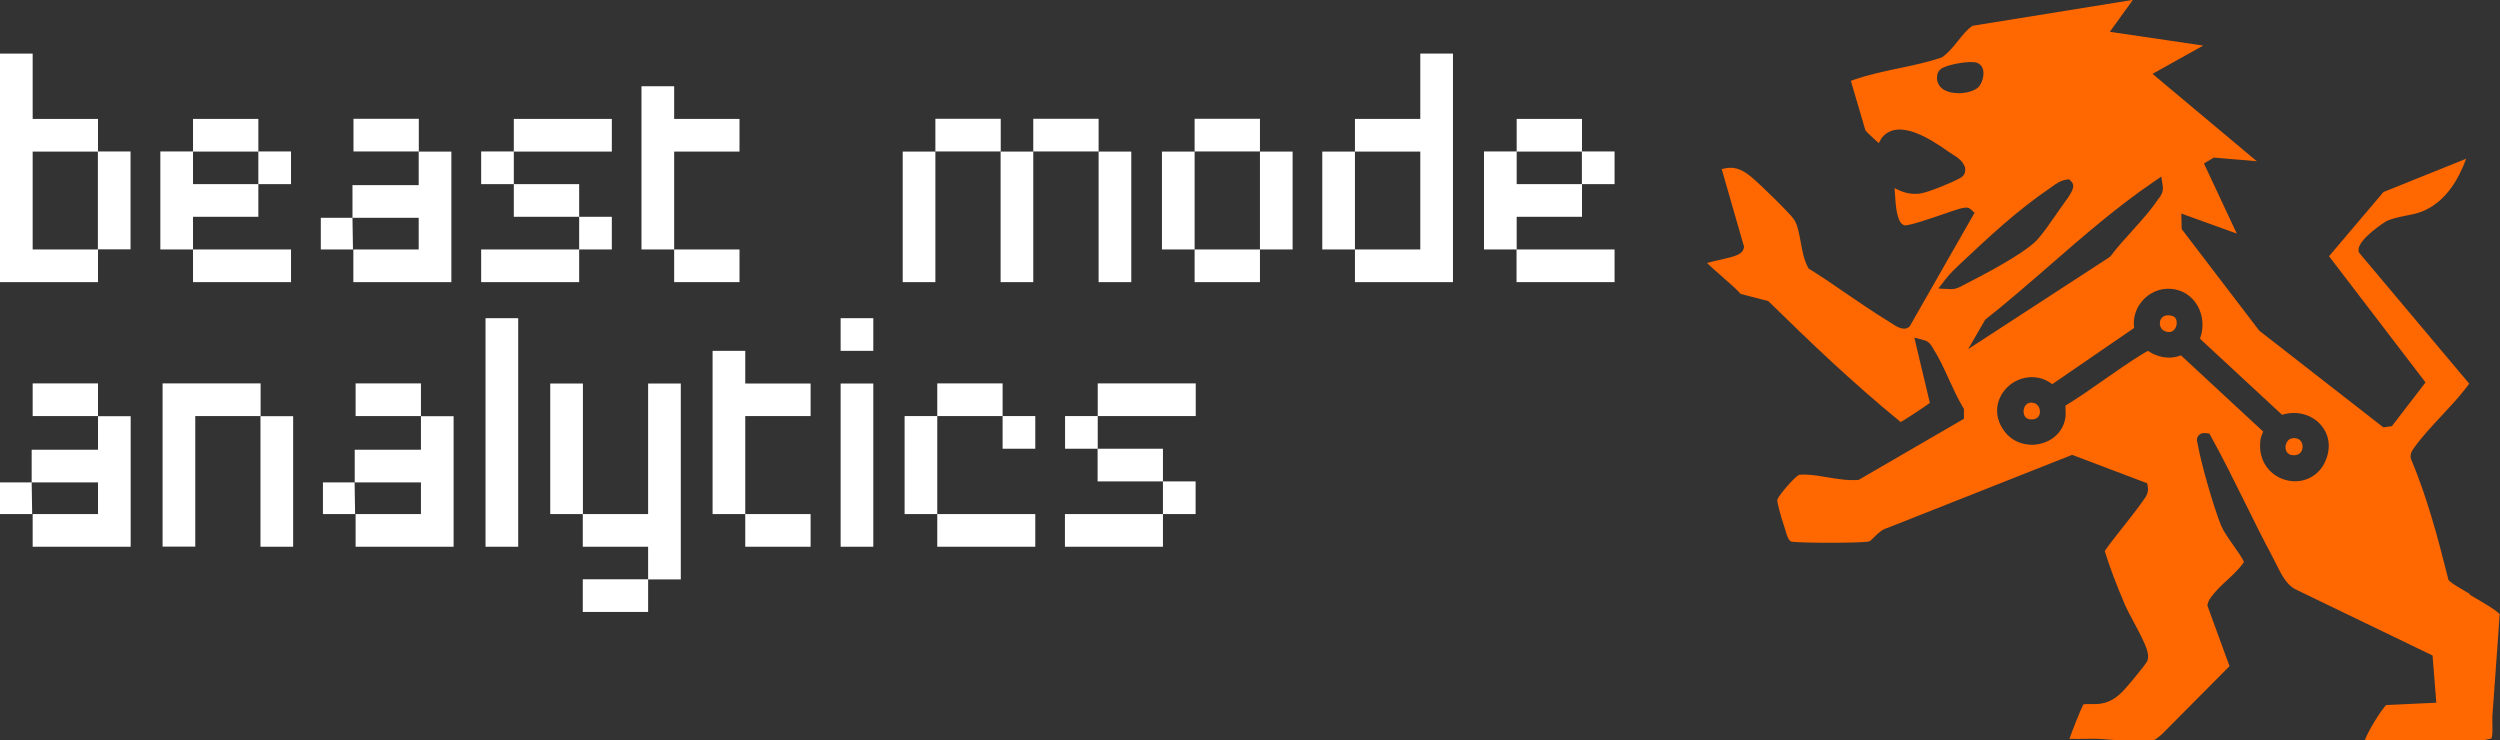
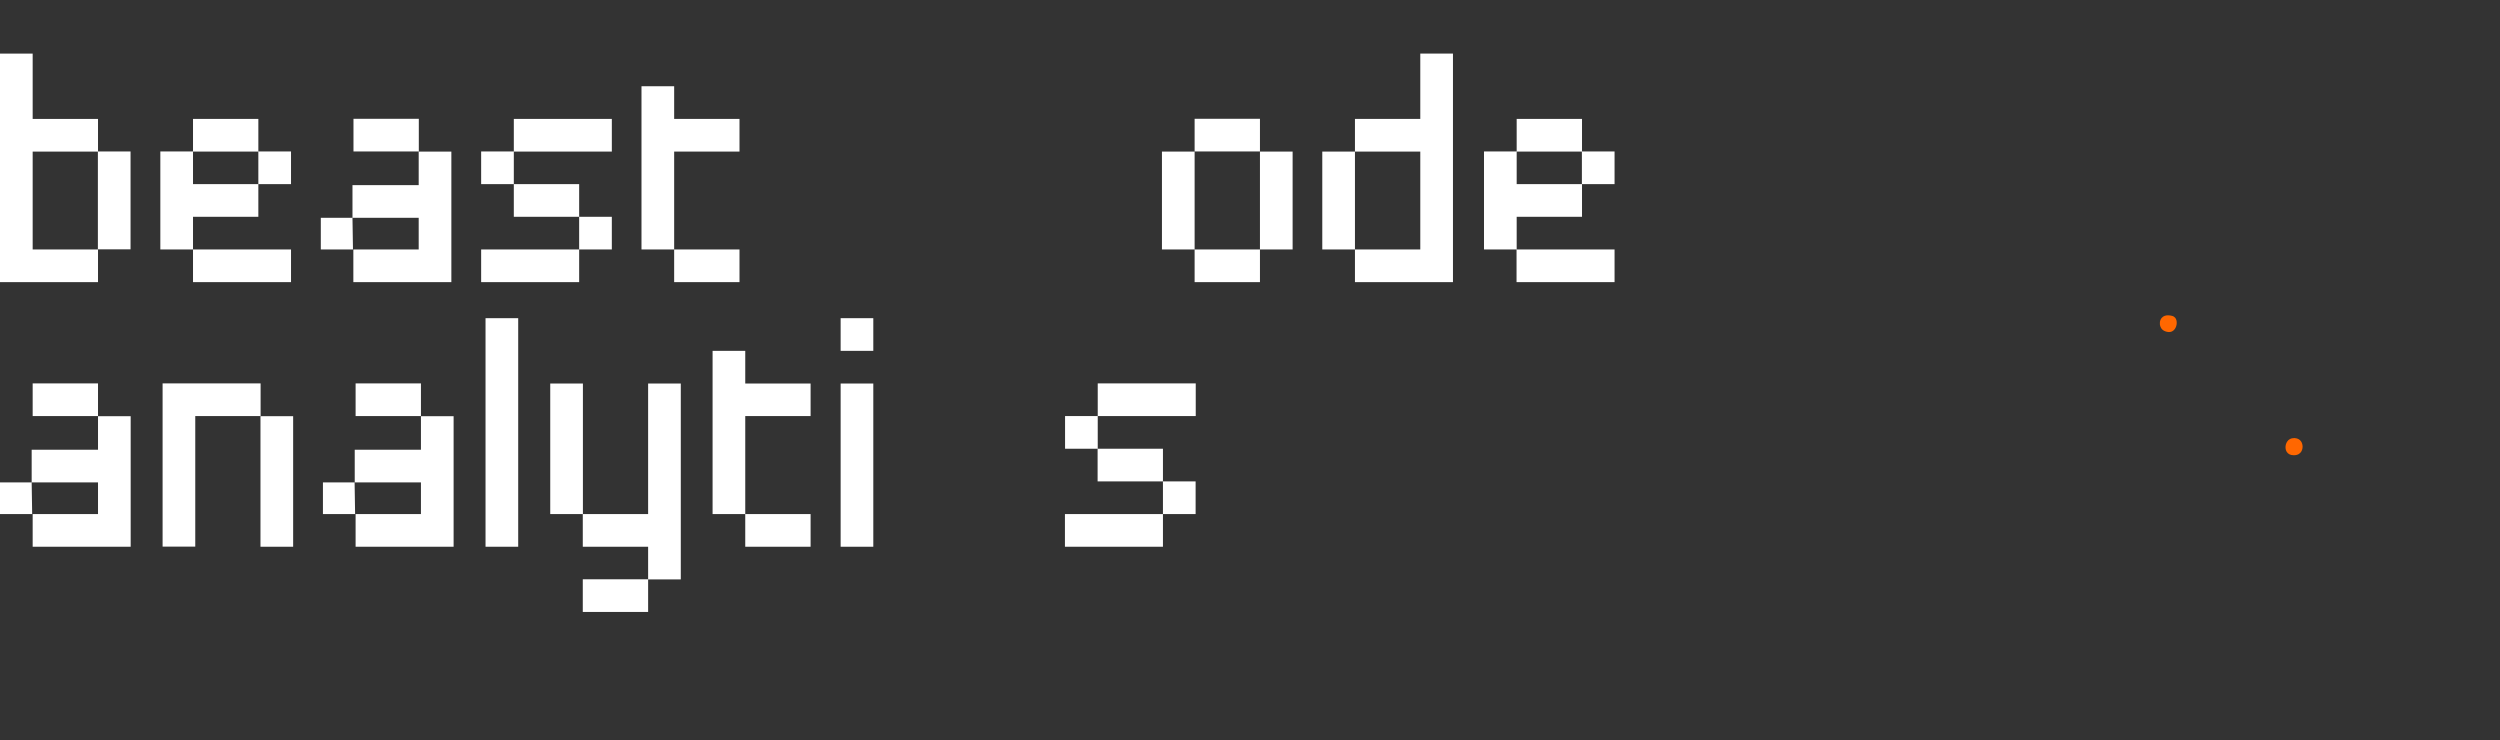
<svg xmlns="http://www.w3.org/2000/svg" id="Layer_2" data-name="Layer 2" viewBox="0 0 199.73 59.16">
  <rect x="0" y="0" width="199.73" height="59.16" fill="#333333" stroke="none" />
  <defs>
    <style>
      .cls-1 {
        fill: #ff6700;
      }

      .cls-2 {
        fill: #fff;
      }
    </style>
  </defs>
  <g id="Layer_1-2" data-name="Layer 1">
    <g>
      <path class="cls-2" d="M7.83,22.54H0V4.28h2.61v5.22h5.22v2.61H2.61v7.82h5.22v2.61ZM10.43,12.1v7.82h-2.61v-7.82h2.61Z" />
      <path class="cls-2" d="M12.81,12.1h2.61v2.61h5.22v2.61h-5.22v2.61h-2.61v-7.82ZM15.42,9.5h5.22v2.61h-5.22v-2.61ZM23.25,19.93v2.61h-7.83v-2.61h7.83ZM20.64,14.71v-2.61h2.61v2.61h-2.61Z" />
      <path class="cls-2" d="M28.2,19.93h-2.57v-2.53h2.53l.04,2.53ZM33.45,14.79v-2.68h2.61v10.43h-7.83v-2.61h5.22v-2.53h-5.29v-2.61h5.29ZM28.24,12.1v-2.61h5.22v2.61h-5.22Z" />
      <path class="cls-2" d="M38.44,14.71v-2.61h2.61v2.61h-2.61ZM46.27,22.54h-7.83v-2.61h7.83v2.61ZM41.05,9.5h7.83v2.61h-7.83v-2.61ZM46.27,14.71v2.61h-5.22v-2.61h5.22ZM48.88,17.32v2.61h-2.61v-2.61h2.61Z" />
      <path class="cls-2" d="M59.08,9.5v2.61h-5.22v7.82h-2.61V6.89h2.61v2.61h5.22ZM59.08,19.93v2.61h-5.22v-2.61h5.22Z" />
-       <path class="cls-2" d="M74.73,22.54h-2.61v-10.43h2.61v10.43ZM74.73,12.1v-2.61h5.22v2.61h-5.22ZM82.55,22.54h-2.61v-10.43h2.61v10.43ZM82.55,12.1v-2.61h5.22v2.61h-5.22ZM87.77,22.54v-10.43h2.61v10.43h-2.61Z" />
      <path class="cls-2" d="M92.83,19.93v-7.82h2.61v7.82h-2.61ZM95.44,12.1v-2.61h5.22v2.61h-5.22ZM95.44,22.54v-2.61h5.22v2.61h-5.22ZM100.66,19.93v-7.82h2.61v7.82h-2.61Z" />
      <path class="cls-2" d="M108.25,19.93h-2.61v-7.82h2.61v7.82ZM116.08,4.28v18.26h-7.83v-2.61h5.22v-7.82h-5.22v-2.61h5.22v-5.22h2.61Z" />
      <path class="cls-2" d="M118.56,12.1h2.61v2.61h5.22v2.61h-5.22v2.61h-2.61v-7.82ZM121.17,9.5h5.22v2.61h-5.22v-2.61ZM128.99,19.93v2.61h-7.83v-2.61h7.83ZM126.38,14.71v-2.61h2.61v2.61h-2.61Z" />
      <path class="cls-2" d="M2.57,41.07H0v-2.53h2.53l.04,2.53ZM7.83,35.93v-2.68h2.61v10.43H2.61v-2.61h5.22v-2.53H2.53v-2.61h5.29ZM2.61,33.24v-2.61h5.22v2.61H2.61Z" />
      <path class="cls-2" d="M12.99,30.63h7.83v2.61h-5.22v10.43h-2.61v-13.04ZM20.81,43.68v-10.43h2.61v10.43h-2.61Z" />
      <path class="cls-2" d="M28.37,41.07h-2.57v-2.53h2.53l.04,2.53ZM33.63,35.93v-2.68h2.61v10.43h-7.83v-2.61h5.22v-2.53h-5.29v-2.61h5.29ZM28.41,33.24v-2.61h5.22v2.61h-5.22Z" />
      <path class="cls-2" d="M38.79,43.68v-18.26h2.61v18.26h-2.61Z" />
      <path class="cls-2" d="M43.96,41.07v-10.43h2.61v10.43h-2.61ZM51.78,41.07v-10.43h2.61v15.65h-2.61v-2.61h-5.22v-2.61h5.22ZM51.78,48.89h-5.22v-2.61h5.22v2.61Z" />
      <path class="cls-2" d="M64.76,30.63v2.61h-5.22v7.83h-2.61v-13.04h2.61v2.61h5.22ZM64.76,41.07v2.61h-5.22v-2.61h5.22Z" />
      <path class="cls-2" d="M67.16,28.03v-2.61h2.61v2.61h-2.61ZM67.16,43.68v-13.04h2.61v13.04h-2.61Z" />
-       <path class="cls-2" d="M72.27,41.07v-7.83h2.61v7.83h-2.61ZM74.88,33.24v-2.61h5.22v2.61h-5.22ZM74.88,43.68v-2.61h7.83v2.61h-7.83ZM82.71,33.24v2.61h-2.61v-2.61h2.61Z" />
      <path class="cls-2" d="M85.09,35.85v-2.61h2.61v2.61h-2.61ZM92.91,43.68h-7.83v-2.61h7.83v2.61ZM87.7,30.63h7.83v2.61h-7.83v-2.61ZM92.91,35.85v2.61h-5.22v-2.61h5.22ZM95.52,38.46v2.61h-2.61v-2.61h2.61Z" />
    </g>
    <g>
-       <path class="cls-1" d="M197.33,47.46c-.82-.48-1.34-.78-1.6-1.01l-.11-.1-.04-.15c-.82-3.27-1.67-6.46-2.95-9.51l-.04-.15c-.03-.35.15-.58.25-.73.65-.91,1.45-1.77,2.23-2.6.63-.68,1.29-1.38,1.81-2.05l.08-.1c.06-.08.21-.26.31-.41l-8.82-10.49-.02-.15c-.09-.88,2.17-2.32,2.2-2.33.48-.23,1.04-.34,1.58-.45.43-.08.87-.17,1.24-.31,1.92-.76,2.94-2.53,3.58-4.24l-6.61,2.66-4.35,5.13,7.71,10.08-2.69,3.5-.68.09-9.91-7.72-6.2-8.12-.03-1.24,4.43,1.6-2.62-5.6.79-.47,3.43.29-8.33-6.98,4.05-2.26-7.46-1.1,1.84-2.55-12.81,2.07c-.44.29-.78.73-1.15,1.19-.36.45-.74.92-1.23,1.29l-.14.07c-1.1.37-2.29.62-3.44.86-1.15.24-2.34.5-3.4.86l-.14.05c-.09.03-.16.05-.22.08l1.16,3.95c.09.13.71.72,1.07,1.02.02-.03.03-.07.05-.09.07-.13.14-.27.24-.39,1.36-1.55,4,.28,5.27,1.16l.09.06c.08.05.16.1.24.16.36.22.81.5,1,1.04.07.44-.08.7-.44.88-.6.33-2.51,1.14-3.21,1.22-.82.09-1.41-.15-1.98-.44.01.14.02.29.03.44.06.95.15,2.39.77,2.53.35.05,2.06-.54,2.97-.85,1.71-.59,2.02-.7,2.33-.42l.29.27-5.19,9.09-.1.07c-.42.27-.95-.07-1.45-.4l-.12-.08c-1.13-.68-2.24-1.45-3.33-2.19-.97-.67-1.97-1.36-2.96-1.97l-.11-.07-.06-.12c-.31-.57-.44-1.3-.57-2-.12-.67-.25-1.36-.52-1.78-.3-.47-2.74-2.85-3.42-3.41-.85-.7-1.47-.88-2.37-.63l1.79,6.22-.04.14c-.14.48-.73.63-1.95.9-.3.07-.71.16-.97.24.25.26.84.77,1.25,1.13.7.61,1.17,1.03,1.43,1.34l2.2.57.1.09c3.2,3.14,6.68,6.47,10.48,9.57h.03c.23-.12,1.75-1.11,2.31-1.52l-1.24-5.22.81.22c.35.09.53.38.63.55.52.81.93,1.7,1.32,2.56.36.77.72,1.58,1.13,2.25l.07.12v.79s-8.41,4.88-8.41,4.88c-.83.07-1.68-.07-2.5-.21-.61-.1-1.18-.2-1.72-.21-.26,0-.42-.01-.55.02-.33.15-1.6,1.6-1.73,1.98-.02.19.23,1.18.55,2.13.03.1.06.21.1.32.14.49.27.88.52.91.86.11,5.5.12,6.15-.02.1-.02.32-.24.46-.38.28-.28.6-.59,1.02-.7l14.76-5.84,5.99,2.27.05.28c.09.47-.17.83-.34,1.06l-.1.14c-.19.29-.75,1.01-1.41,1.85-.55.69-1.34,1.7-1.59,2.08.39,1.27.91,2.65,1.63,4.33.16.36.42.85.7,1.37.44.83.9,1.68,1.06,2.26.06.23.12.46.03.78-.09.31-1.78,2.26-1.8,2.28-.48.52-1.04,1.04-1.96,1.18-.26.04-.52.03-.75.03-.24,0-.45-.01-.62.03-.24.48-.89,2.1-1.11,2.75.37.01.99,0,1.33,0,.25,0,.47-.01.62-.01.06,0,.11,0,.15,0,.33.01.75.04,1.19.08,1.2.09,2.69.2,3.46.03.13-.04.49-.33.6-.43l5.44-5.48-1.77-4.84.03-.14c.05-.23.17-.39.25-.51.36-.51.84-.96,1.31-1.39.45-.42.91-.85,1.2-1.25.08-.11.12-.17.13-.19-.05-.2-.51-.86-.82-1.3-.42-.6-.81-1.16-.99-1.58-.6-1.45-1.64-5.08-1.89-6.58-.04-.13-.13-.4.07-.64.21-.25.52-.2.62-.19l.25.03.12.22c.96,1.73,1.85,3.53,2.71,5.27.71,1.44,1.45,2.93,2.22,4.37.1.18.19.37.29.57.39.79.8,1.6,1.47,1.98l11.02,5.32.3,3.77-4.01.19c-.36.35-1.4,1.99-1.71,2.82h9.47s.14-.03.25-.06c.13-.03.27-.06.41-.09.09-.31.08-.67.07-1.05,0-.25-.01-.5,0-.75.16-2.12.31-4.24.46-6.36l.12-1.77c-.2-.29-1.62-1.11-2.4-1.56ZM156.44,7.44c-.41,0-.81-.08-1.11-.25-.47-.27-.67-.74-.54-1.29.1-.32.37-.46.46-.5.57-.29,2.19-.56,2.68-.39h0c.26.09.45.31.51.6.1.48-.13,1.12-.4,1.37-.31.29-.96.47-1.59.47ZM156.97,22.72l-.15.08c-.25.14-.55.3-.93.3-.02,0-.05,0-.07,0l-.96-.05.59-.76c.35-.45.78-.86,1.11-1.17,2.37-2.22,4.59-4.31,7.26-6.12l.17-.12c.29-.21.64-.46,1.06-.52l.25-.04.18.18c.38.39.05.89-.82,2.07l-.44.63c-.45.65-.97,1.4-1.43,1.92-.7.78-2.66,1.99-5.82,3.6h0ZM158.59,25.55c1.75-1.38,3.47-2.88,5.13-4.32,2.63-2.29,5.35-4.66,8.29-6.67l.66-.45.12.79c.06.44-.16.74-.31.94l-.08.1c-.59.88-1.36,1.73-2.1,2.55-.58.64-1.17,1.29-1.66,1.95l-.13.12-11.27,7.33,1.35-2.33ZM185.74,36.93c-.45.96-1.37,1.52-2.39,1.52-.26,0-.53-.04-.8-.12-1.13-.33-2.18-1.44-1.96-3.18.03-.21.1-.38.16-.52.02-.05.05-.11.06-.15l-6.57-6.09c-.65.25-1.31.24-1.99-.02-.33-.13-.53-.26-.65-.34-.12.06-.31.18-.51.3-1,.61-1.99,1.31-2.95,1.98-1.01.71-2.05,1.44-3.12,2.09-.01.08,0,.26,0,.37.01.18.02.35,0,.51-.12,1.04-.86,1.86-1.92,2.15-1.12.3-2.29-.07-2.96-.97-1.02-1.36-.58-2.79.3-3.59.87-.8,2.33-1.08,3.52-.18l6.54-4.49c-.1-.74.1-1.48.59-2.09.56-.7,1.41-1.09,2.31-1.04.93.06,1.72.56,2.18,1.38.44.8.5,1.76.18,2.61l6.56,6.08c1.09-.34,2.24-.08,3,.7.79.82.95,1.97.42,3.08Z" />
-       <polygon class="cls-1" points="156.43 13.74 156.43 13.74 156.43 13.74 156.43 13.74" />
-     </g>
+       </g>
    <path class="cls-1" d="M183.26,36.37h0c.65,0,.7-.56.7-.67,0-.3-.15-.67-.63-.7-.02,0-.04,0-.06,0-.24,0-.43.1-.55.29-.15.24-.17.56-.04.79.11.19.3.29.57.29Z" />
    <path class="cls-1" d="M173.21,25.19c-.18,0-.37.05-.5.2-.16.18-.2.46-.11.7.06.17.21.37.58.43.58.08.7-.51.71-.58.01-.06.1-.6-.38-.71-.09-.02-.19-.04-.29-.04Z" />
-     <path class="cls-1" d="M162.18,33.5c.22.03.52,0,.68-.23.14-.19.15-.49.04-.73-.08-.16-.24-.35-.58-.37-.01,0-.03,0-.04,0-.54,0-.6.56-.61.63,0,.11-.03.64.51.7Z" />
  </g>
</svg>